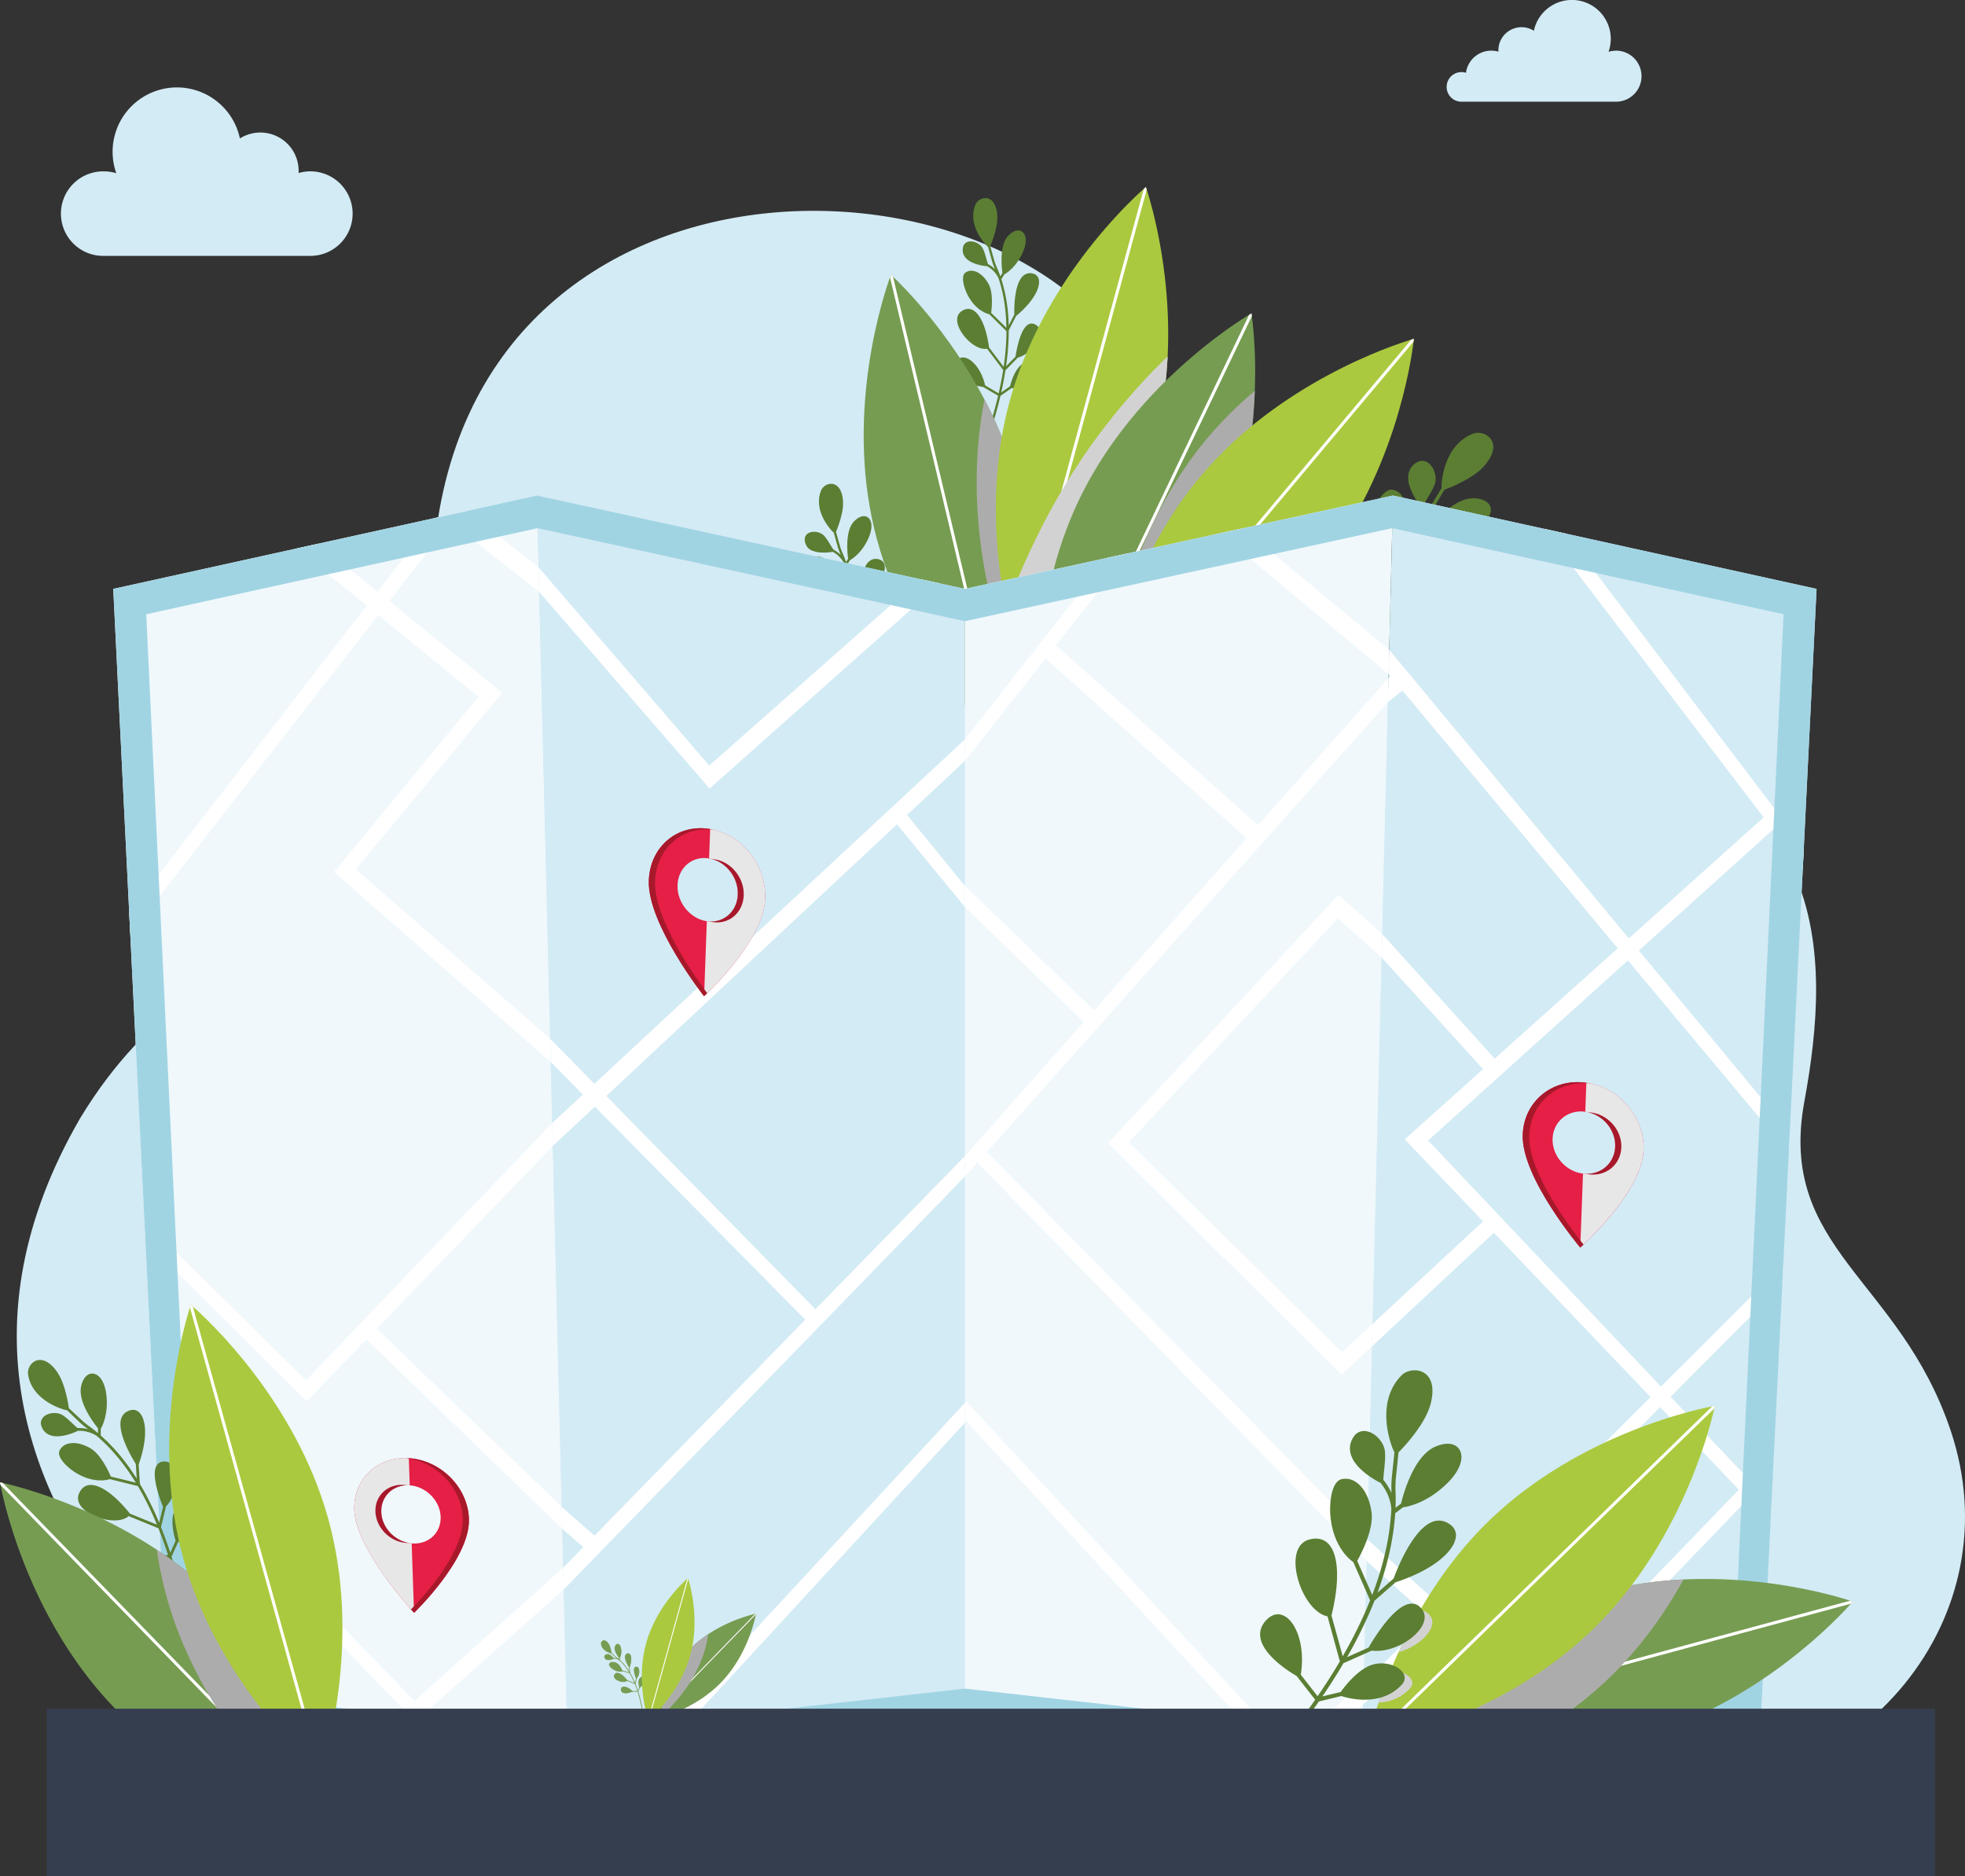
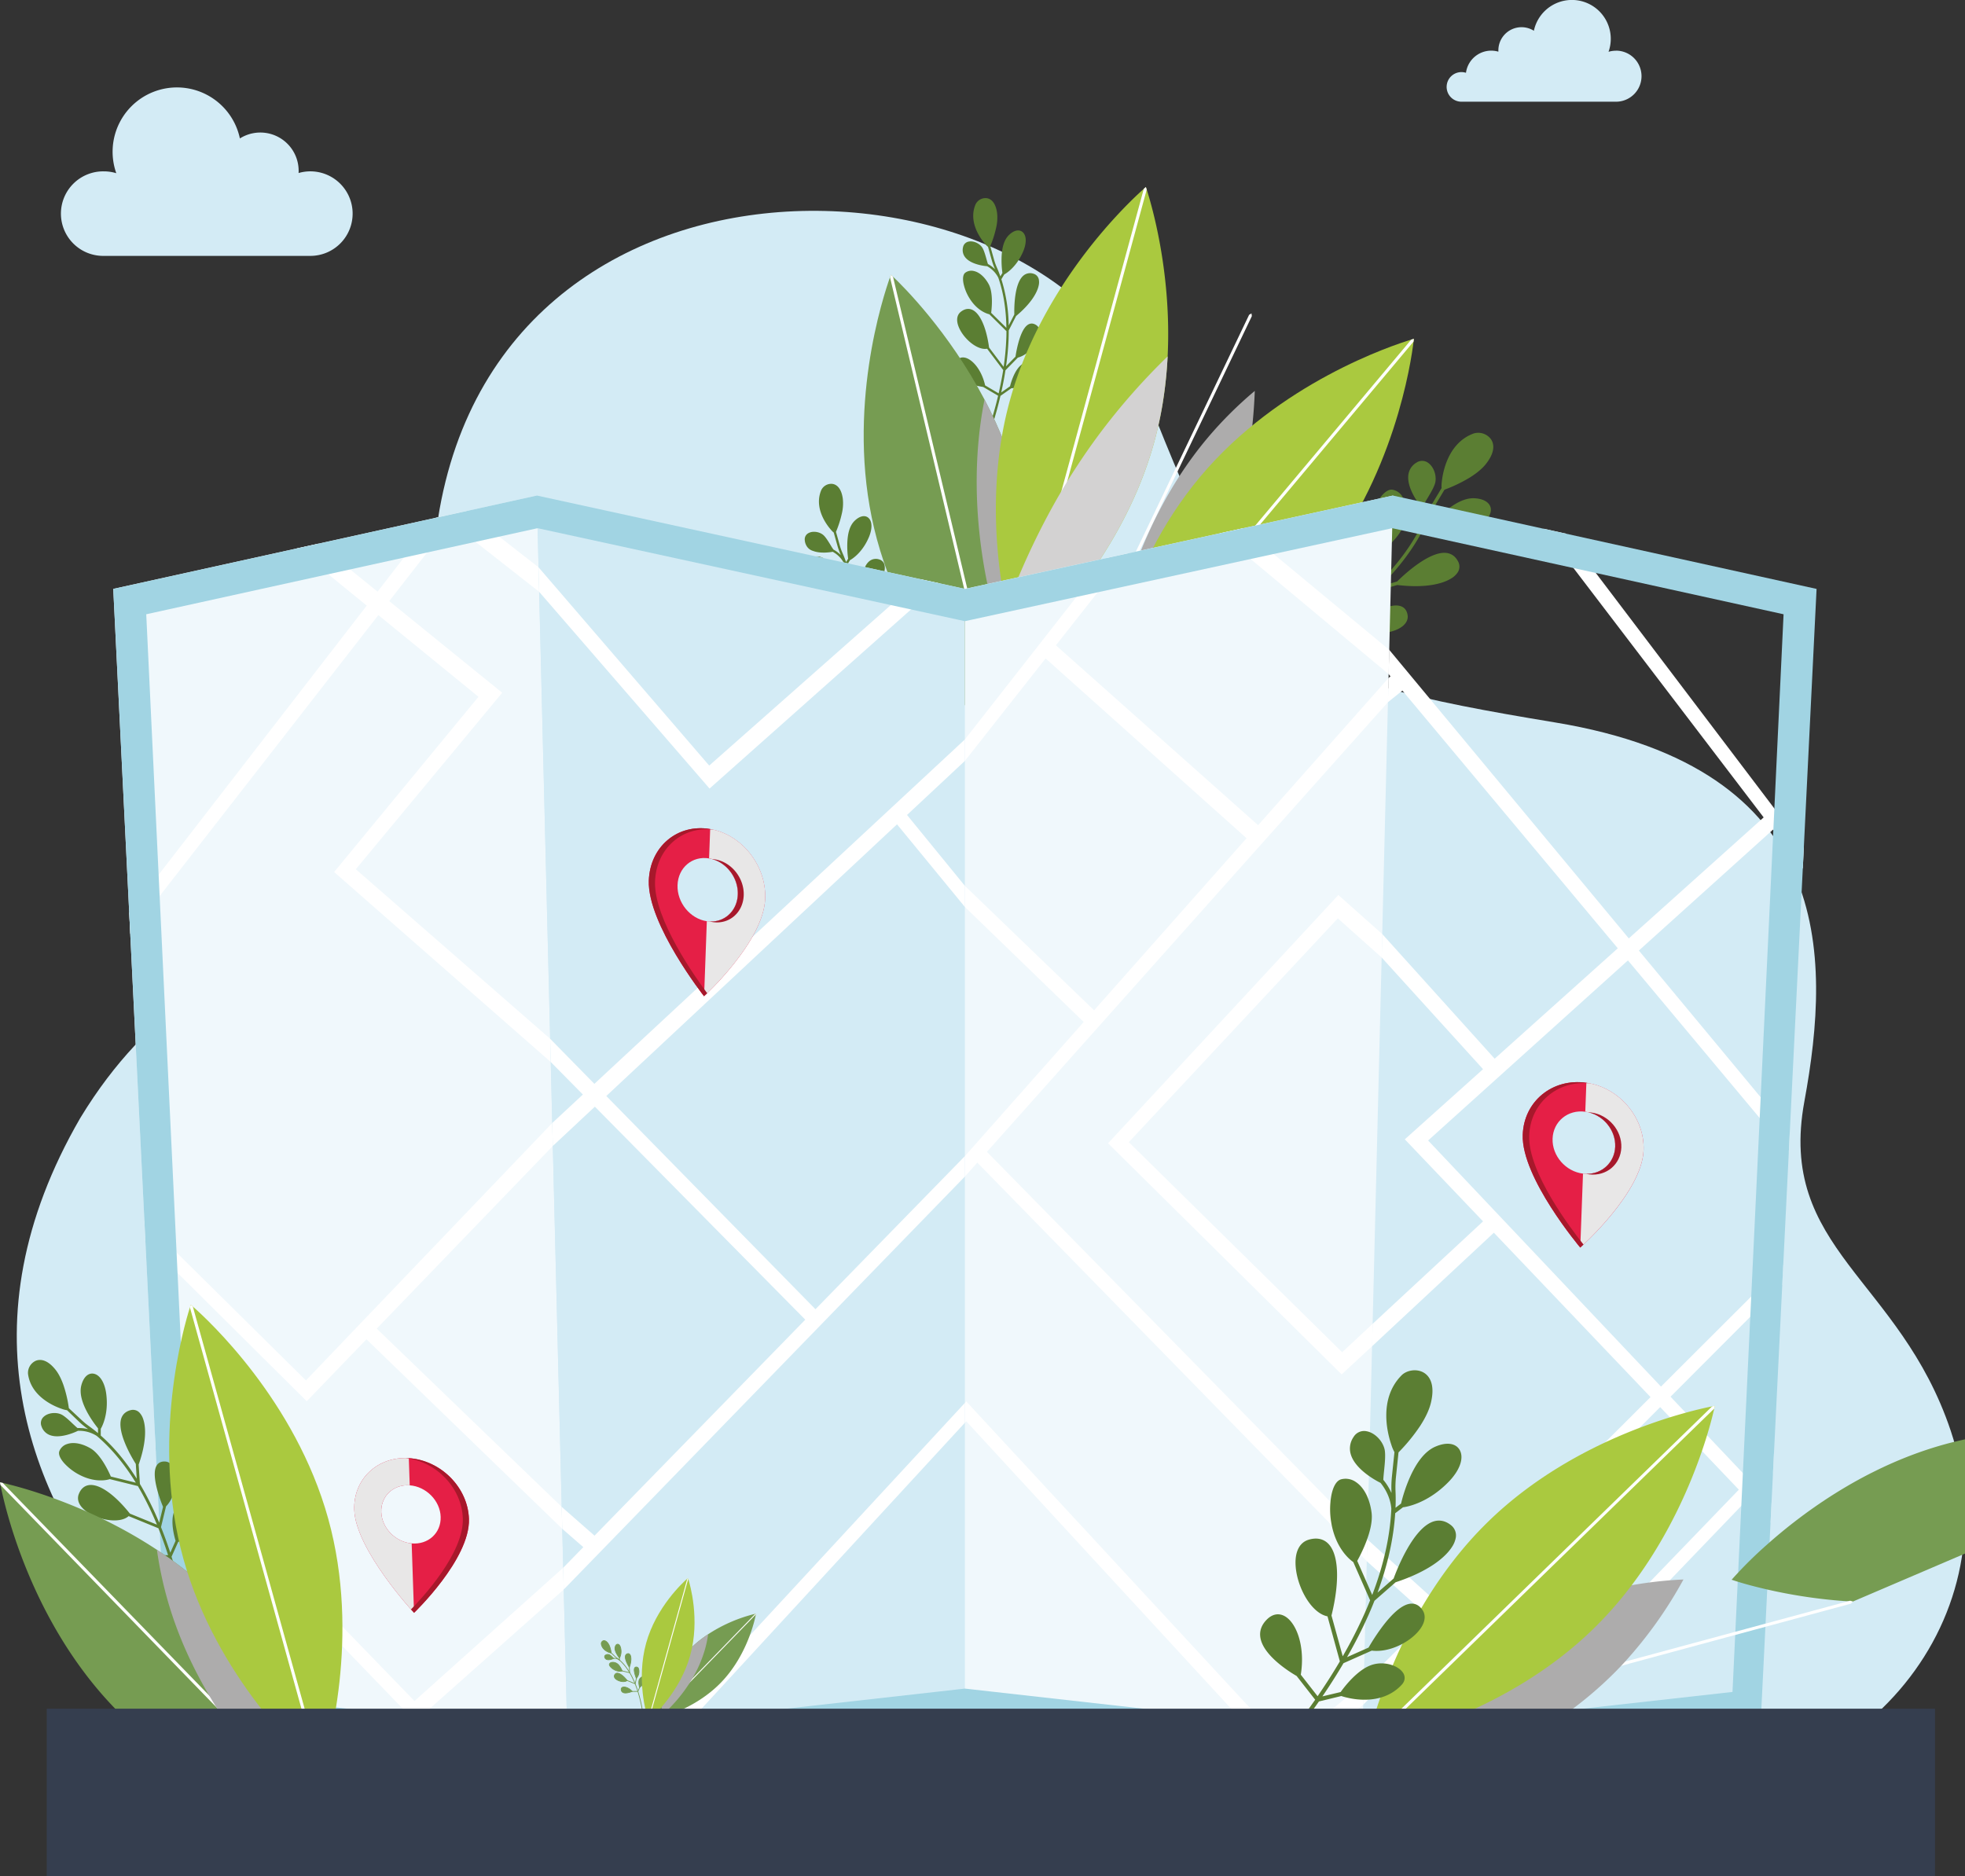
<svg xmlns="http://www.w3.org/2000/svg" viewBox="0 0 1808.28 1726.71">
  <rect x="0" y="0" width="1808.28" height="1726.71" fill="#333333" stroke="none" />
  <defs>
    <style>.cls-2{fill:#d3ebf5}.cls-3{fill:#5b7e33}.cls-4{fill:#769c52}.cls-5{fill:#fff}.cls-6{fill:#adacac}.cls-11,.cls-12,.cls-6,.cls-8{mix-blend-mode:multiply}.cls-7{fill:#aac93f}.cls-8{fill:#d3d2d2}.cls-9{fill:#f0f8fc}.cls-10{fill:#e51f46}.cls-11{fill:#e8e7e7}.cls-12,.cls-13{fill:#a7182b}</style>
  </defs>
  <g style="isolation:isolate">
    <g id="Layer_2" data-name="Layer 2">
      <g id="_ëîé_1" data-name="‘ëîé_1">
        <path class="cls-2" d="M973.66 1655.91H323.83s-469.45-247.76-249.94-627c129.32-213 295.58-104.32 324.92-514s562.9-389 656.36-151 119.53 258.63 376 301 254.28 213 229.29 348.82 87.73 162.71 134.74 303.19c56.34 168.32-75 339-282.53 339z" />
        <path class="cls-3" d="M1356.47 458.56c-8.45-.3-18.17 4.46-28.91 14.16a118.91 118.91 0 00-12.92 13.77l-5.14 1.12q2.89-5.6 5.3-11.25a77.14 77.14 0 014.88-9.66l9.61-16 .58-.23a136.3 136.3 0 0022.42-10.81c7.79-4.8 12.38-9.2 15.08-12.6 9.63-12.17 7-19.67 4.52-23.05a14.53 14.53 0 00-15.78-5.06c-23.71 8.65-28.39 35.95-29.26 44.12a30 30 0 00-.25 6.14l-9.55 15.89a78 78 0 00-5.08 10.05c-.15.34-.3.69-.46 1a43.46 43.46 0 00-1.35-11.58c.5-1.12 1.95-3.53 3.15-5.52 3-5 6.75-11.24 7.53-15.2 1.3-6.56-1.61-14.43-6.63-17.91a9.23 9.23 0 00-10.62-.24 15.29 15.29 0 00-7.48 10.77c-2.14 12.84 10.64 28.6 11.18 29.27 2.45 10.18.41 17.75-.92 21.17-9.55 18.22-23.16 35.9-40.64 52.8l.65-28.09c3.56-2.54 21.17-15.65 25.23-28.34 3.26-10.17 2.94-19.62-.87-25.93a13.4 13.4 0 00-9.25-6.64c-3.48-.62-7.68 2.17-11.82 7.86a59.81 59.81 0 00-8.73 18.36c-5.41 19.32.87 31.65 2.38 34.22l-.73 31.55q-3.64 3.4-7.49 6.78a347.3 347.3 0 01-29.1 22.78l5.35-31.44.22-.27c16.87-21 24.5-39.78 20.42-50.28-1.83-4.7-5.94-7.66-11.9-8.58-7.61-1.16-14.15 4.39-17.93 15.23-5.24 15-3.58 36 6.2 43.17l-5.89 34.62q-12.5 8.56-26.38 16.71l-4.6-20.08c12.47-18.39 13.62-37.52 7.5-45.46-3-3.94-7.62-5.06-12.92-3.17s-8.81 5.3-10.26 10.06c-4.13 13.49 9.4 33.81 12.42 38.11l5.08 22.17q-8 4.65-16.51 9.15a595.22 595.22 0 01-99.23 41.53l.86 2.95a598.82 598.82 0 0099.76-41.74q8.8-4.66 17.13-9.5l17 3.48a57.67 57.67 0 0013.56 9.4c11 5.48 21.9 6.19 31.59 2.06a10.12 10.12 0 001.23-.63 6.79 6.79 0 003.24-7.16c-1-6.39-9-14.23-19.12-15.27-11.58-1.21-26.27 6.71-29.66 8.64l-13.89-2.85q3.62-2.13 7.12-4.29 9.3-5.73 17.92-11.65l23.32.43c12.12 7.61 31 6.3 41 .17l.11-.07c4.93-3.08 7.27-7.18 6.6-11.56-.61-4-2.51-6.68-5.64-8-5.41-2.28-14.36-.19-26.61 6.21a162.14 162.14 0 00-16.5 10l-.15.11-17.79-.33a348.48 348.48 0 0028.5-22.29q4.26-3.72 8.26-7.51l20.35-5.91h.26c24.74 2.93 40.82-.74 49.34-6a18.88 18.88 0 005.68-5.06 9.79 9.79 0 00.88-10.4c-2.31-4.58-5.79-7.26-10.34-8-16.3-2.51-41.51 21.84-45.86 26.19l-15.56 4.53c15.77-15.61 28.32-31.88 37.5-48.63l7.2-1.57c.89.3 16.74 5.61 38.88-2.59a46.32 46.32 0 008.14-3.9c7-4.34 10.81-9.9 10-15.23-.99-5.4-6.71-8.89-15.41-9.2zM956.34 333.81c-3.71-2.58-11.6-2.22-17 2.4-6.18 5.33-9.21 16.62-9.85 19.28l-8.12 5.71q.65-2.86 1.23-5.69 1.54-7.49 2.66-14.72l11.44-11.69c9.7-2.53 18.11-12.79 19.77-20.8v-.1c.8-4-.17-7.15-2.72-8.91-2.33-1.61-4.61-1.94-6.79-1-3.77 1.65-7 7.22-9.63 16.54a112.91 112.91 0 00-2.8 13.24v.13l-8.73 8.92a241 241 0 002.34-25.25c.1-2.64.14-5.23.14-7.8l6.77-13.24.14-.11c13.38-11.2 19.25-21.17 20.66-28a13.15 13.15 0 00.15-5.33 6.86 6.86 0 00-4.88-5.45 9.54 9.54 0 00-9 1.45c-9.12 7.11-8.82 31.66-8.69 36l-5.18 10.13A149.57 149.57 0 00921.5 257l2.66-4.42c.58-.31 10.91-5.84 17.37-21.07a31.6 31.6 0 001.92-6c1.17-5.67.15-10.26-3-12.39s-7.77-1-12.11 3.33-6.46 11.41-6.67 21.54a82.56 82.56 0 00.8 13.2l-1.9 3.17c-1-2.78-2-5.49-3.18-8.11a53.65 53.65 0 01-2.58-7.14l-3.53-12.58.17-.4a95.65 95.65 0 005.26-16.63 39.88 39.88 0 00.82-13.74c-1.57-10.76-6.67-13-9.57-13.38a10.19 10.19 0 00-10.17 5.61c-7 16.25 4.68 31.75 8.43 36.12a20.56 20.56 0 003 3.08l3.51 12.5a55.43 55.43 0 002.68 7.42l.3.72a30.53 30.53 0 00-6.54-4.86c-.33-.79-.86-2.69-1.3-4.26-1.11-3.94-2.49-8.84-4.13-11.14-2.72-3.82-8.13-6.11-12.32-5.23a6.46 6.46 0 00-5.22 5.3 10.69 10.69 0 001.89 9c5.51 7.26 19.69 8.33 20.29 8.37a25.13 25.13 0 0110.3 10.53c4.72 13.66 7.21 29.12 7.43 46.2l-14-13.83c.41-3 2.19-18.31-2.32-26.48-3.62-6.54-8.59-10.92-13.64-12a9.43 9.43 0 00-7.83 1.53c-2 1.48-2.58 5-1.68 9.8a42 42 0 005.21 13.24c7.25 12.05 16.55 14.77 18.59 15.24l15.72 15.52c0 2.34 0 4.69-.14 7.09a241.34 241.34 0 01-2.42 25.76l-13.45-17.83v-.25c-2.59-18.68-8.5-31.6-15.81-34.57-3.27-1.32-6.76-.65-10.09 1.95-4.26 3.31-4.57 9.31-.86 16.46 5.14 9.88 16.64 19.12 25 17.58l14.81 19.64Q921.51 351 919 362l-12.45-7.31C903.17 339.52 894 329.73 887 329c-3.47-.35-6.25 1.45-7.83 5.07s-1.53 7 .2 10.06c4.89 8.59 21.76 11.46 25.4 12l13.74 8.07q-1.51 6.35-3.29 12.8a417.09 417.09 0 01-26.52 70.54l1.91 1a417.36 417.36 0 0026.67-70.91c1.24-4.49 2.35-8.91 3.38-13.29l10-7a40.3 40.3 0 0011.3-2.39c8.07-3 13.69-8.19 16.24-15.12a8.14 8.14 0 00.27-.93 4.75 4.75 0 00-2.13-5.09zM814.38 596.76c-3.71-2.57-11.6-2.22-17 2.41-6.18 5.32-9.21 16.62-9.85 19.27l-8.12 5.71c.42-1.9.84-3.8 1.23-5.69q1.55-7.49 2.66-14.72l11.44-11.69c9.7-2.53 18.11-12.78 19.77-20.8v-.09c.8-4-.17-7.16-2.72-8.92-2.33-1.61-4.62-1.93-6.8-1-3.76 1.66-7 7.22-9.62 16.54a112.91 112.91 0 00-2.8 13.24v.13l-8.73 8.92a240.81 240.81 0 002.34-25.24c.1-2.64.14-5.24.14-7.81l6.77-13.23.14-.12c13.38-11.2 19.25-21.16 20.66-28a13.28 13.28 0 00.15-5.32 6.84 6.84 0 00-4.88-5.45 9.48 9.48 0 00-9 1.45c-9.12 7.1-8.82 31.65-8.69 36l-5.18 10.12a149.5 149.5 0 00-6.76-42.5l2.66-4.43c.58-.3 10.91-5.84 17.37-21.06a32.8 32.8 0 001.92-6c1.17-5.68.15-10.27-3-12.4s-7.77-.95-12.11 3.33-6.46 11.41-6.67 21.54a82.72 82.72 0 00.8 13.21l-1.9 3.16c-1-2.77-2-5.48-3.18-8.11a52.65 52.65 0 01-2.58-7.14l-3.53-12.57c0-.11.1-.25.17-.41a96.26 96.26 0 005.26-16.63 39.87 39.87 0 00.82-13.74c-1.57-10.75-6.67-13-9.58-13.38a10.18 10.18 0 00-10.16 5.61c-7 16.25 4.68 31.76 8.43 36.12a20.56 20.56 0 003 3.08l3.51 12.51a55.93 55.93 0 002.68 7.42c.1.23.2.48.3.72a30.52 30.52 0 00-6.72-5 39.06 39.06 0 01-2.57-3.94c-2.13-3.5-4.78-7.84-7-9.62-3.64-2.94-9.47-3.69-13.26-1.7a6.46 6.46 0 00-3.61 6.51 11.79 11.79 0 001.2 4.5 10.1 10.1 0 006.51 5.51c6.83 2.62 16 1.14 18 .77a25.13 25.13 0 0110.46 10.63c4.72 13.65 7.21 29.12 7.43 46.19l-14-13.82c.41-3 2.19-18.32-2.32-26.49-3.62-6.54-8.59-10.92-13.64-12a9.38 9.38 0 00-7.83 1.52c-2 1.48-2.58 5-1.68 9.8a41.9 41.9 0 005.17 13.28c7.25 12.05 16.55 14.77 18.59 15.23l15.72 15.53c0 2.33-.05 4.69-.14 7.08a241.51 241.51 0 01-2.42 25.77l-13.45-17.84v-.25c-2.59-18.68-8.5-31.6-15.81-34.57-3.28-1.32-6.76-.65-10.09 1.95-4.26 3.32-4.57 9.32-.86 16.46 5.14 9.89 16.64 19.13 25 17.58l14.81 19.65Q779.56 614 777 625l-12.45-7.3c-3.38-15.2-12.58-25-19.57-25.68-3.47-.34-6.25 1.46-7.83 5.07s-1.53 7 .2 10.06c4.89 8.59 21.76 11.46 25.4 12l13.74 8.06Q775 633.5 773.26 640a417.42 417.42 0 01-26.52 70.55l1.91 1a418.11 418.11 0 0026.67-70.92c1.24-4.48 2.35-8.91 3.38-13.29l10-7a40.3 40.3 0 0011.3-2.44c8.07-3 13.68-8.19 16.24-15.11a8.94 8.94 0 00.27-.94 4.77 4.77 0 00-2.13-5.09zM754.6 492.88a12.7 12.7 0 00-5.5-1.33 11.9 11.9 0 015.5 1.33zm.42.23l-.2-.11z" />
        <path class="cls-4" d="M923.41 687.63s-.65-.58-1.85-1.72c-13-12.3-91-89.75-117.13-199.66S813 272.09 819 255.23c.53-1.49.84-2.29.87-2.36.05 0 .69.63 1.84 1.71C831 263.34 873 305 906 367.73c13.42 25.59 25.34 54.69 32.91 86.51 7.86 33 10.23 65.54 9.52 95.32-1.63 69.32-19.87 123.87-24.13 135.68-.57 1.57-.89 2.39-.89 2.39z" />
        <path class="cls-5" d="M819.91 252.87c0 .07-.34.87-.87 2.36l102.52 430.68c1.2 1.14 1.85 1.72 1.85 1.72s.31-.82.88-2.39L821.76 254.58c-1.15-1.08-1.79-1.66-1.85-1.72z" />
        <path class="cls-6" d="M948.41 549.56a375.8 375.8 0 01-27.14 27.13l-1.91 1.67s-.3-.82-.8-2.39C913.44 560.15 886 468.12 906 367.73c13.42 25.59 25.34 54.69 32.91 86.51 7.84 33.02 10.21 65.54 9.5 95.32z" />
        <path class="cls-7" d="M1074.51 328c-.6 11.86-1.73 24.06-3.53 36.44-.31 2.2-.66 4.42-1 6.63a344.6 344.6 0 01-7.56 34.84c-17.52 64.34-52.73 116.8-81.39 151.42a414.77 414.77 0 01-42.11 44.34c-1.25 1.1-1.92 1.67-1.92 1.67s-.29-.82-.79-2.4c-1.39-4.29-4.42-14.2-7.7-28.36-.9-3.87-1.81-8.07-2.72-12.55-8.92-44.14-16.89-116.45 3.27-190.46 29.69-109 110.12-183.88 123.52-195.77 1.18-1.05 1.84-1.61 1.9-1.66 0 .08.3.89.79 2.4 4.16 12.86 23.08 76.2 19.24 153.46z" />
        <path class="cls-5" d="M1055.26 174.51l-81 297.43-35.36 129.7c-1.25 1.11-1.92 1.68-1.92 1.68s-.29-.82-.79-2.4L969 480.53l83.58-306.75c1.17-1.05 1.83-1.61 1.89-1.66.02.08.3.88.79 2.39z" />
        <path class="cls-8" d="M1074.51 328c-.6 11.86-1.73 24.06-3.53 36.44-.31 2.2-.66 4.42-1 6.63a344.6 344.6 0 01-7.56 34.84c-17.52 64.34-52.73 116.8-81.39 151.42a414.77 414.77 0 01-42.11 44.34c-1.25 1.1-1.92 1.67-1.92 1.67s-.29-.82-.79-2.4c-1.39-4.29-4.42-14.2-7.7-28.36-.9-3.87-1.81-8.07-2.72-12.55a694.38 694.38 0 0134.14-77.48q3.89-7.53 8-15a591.77 591.77 0 0143.66-68 599 599 0 0162.92-71.55z" />
-         <path class="cls-4" d="M1155 347.23q-.06 6-.3 12.53c-.4 10.93-1.22 22.76-2.62 35.24a426.73 426.73 0 01-12.69 66.29 359.11 359.11 0 01-21.79 58.54q-1.6 3.36-3.28 6.64c-21.2 41.94-49.65 76.35-76.41 102.7-2.9 2.86-5.79 5.63-8.64 8.3a483.74 483.74 0 01-20.65 18.23 462.717 462.717 0 01-29.41 22.58c-8.64 6.08-15.05 10.11-18.2 12-1.41.87-2.16 1.3-2.16 1.3s-.14-.87-.36-2.52c-1.21-9-4.85-41.26-1.88-84.13 2.91-42.05 12.16-94.3 36.29-144.76a344.1 344.1 0 0116.46-30.35l.06-.11c50.66-83.27 126.35-131.7 140.07-140 1.35-.82 2.1-1.25 2.17-1.29 0 .08.15.93.35 2.5a409.38 409.38 0 012.99 56.31z" />
        <path class="cls-5" d="M1151.66 288.42c0 .08.15.93.35 2.5L1030.8 544.39 961 690.31c-1.41.86-2.16 1.29-2.16 1.29s-.14-.86-.36-2.52l71.61-149.74 119.41-249.63c1.35-.82 2.1-1.25 2.16-1.29z" />
        <path class="cls-6" d="M1154.71 359.76c-.4 10.93-1.22 22.76-2.62 35.24a426.73 426.73 0 01-12.69 66.29 359.11 359.11 0 01-21.79 58.54q-1.6 3.36-3.28 6.64a437.32 437.32 0 01-34.69 38.36 468.43 468.43 0 01-8.65 8.31 483.207 483.207 0 01-20.64 18.22 462.286 462.286 0 01-29.42 22.59 407.81 407.81 0 018.52-43.85q1.72-6.95 3.87-14.57c10.92-38.79 30.57-89.74 65.24-136.42q3.93-5.31 8.14-10.53c1.4-1.74 2.81-3.47 4.26-5.19a356 356 0 0143.75-43.63z" />
        <path class="cls-7" d="M1301.09 311.86c0 .08-.09.94-.28 2.51-2.12 17.79-17.76 126.56-90.34 213.12s-177 120.91-194.13 126.1c-1.58.48-2.41.71-2.41.71s.08-.87.28-2.52c2.12-17.83 17.77-126.57 90.34-213.11s177-120.91 194.12-126.1c1.51-.46 2.34-.69 2.42-.71z" />
        <path class="cls-5" d="M1301.09 311.86c0 .08-.09.94-.28 2.51l-284.47 339.22c-1.58.48-2.41.71-2.41.71s.08-.87.28-2.52l284.46-339.21c1.51-.46 2.34-.69 2.42-.71z" />
        <path class="cls-2" d="M95.61 157.71a38.73 38.73 0 0111.4 1.7 59.21 59.21 0 11113.75-32 35.26 35.26 0 0154.07 29.83c0 .68 0 1.37-.06 2a38.9 38.9 0 1110.82 76.26h-190a38.9 38.9 0 110-77.79zM1487.14 46.67a23.4 23.4 0 00-6.89 1 35.77 35.77 0 10-68.71-19.36 21.31 21.31 0 00-32.67 18v1.24A23.48 23.48 0 001349.05 67a13.63 13.63 0 10-4.16 26.61h142.21a23.5 23.5 0 100-47z" />
        <path class="cls-9" d="M493.97 456.05l28.7 1164.68-367.31-41.01-51.14-1037.76 389.75-85.91z" />
        <path class="cls-5" d="M440.31 641.27L307.47 802.55l199.34 174.83h.01l-.53-21.35-178.85-156.04 134.71-162.44-103.96-84.32 56.46-72.54 81.5 63.97v.01l-.55-22.57h-.01l-66.37-51.78-7.84 1.73-13.85 3.05-7.74 1.71-52.35 67.7L293 500.35l-20.01 4.41 64.5 52.62-218.58 282.65.95 19.36 228.31-293.3 92.14 75.18zm77.97 801.59l-136.85 122.66-238.93-246.75.9 18.19 238.67 247.46 136.7-121.53.01-.01-.49-20.03-.01.01zM337.23 1232.6l180.17 174.41-.49-20.18-170.22-164.05 162.03-168.09-.52-21.14-226.68 236.91-148.64-147 .92 18.67 148.49 147.47 54.94-57z" />
        <path class="cls-10" d="M376.21 1342c-29-1.84-51.25 19.55-50.2 47.67 1.37 36.84 55 94.67 55 94.67s51.64-49.4 50.52-86.34c-.86-29-25.85-54.12-55.32-56zm2.65 78.46c-15-1.3-27.5-14.19-28-28.83s11.14-25.71 26.19-24.63 28 14.06 28.47 29-11.52 25.77-26.66 24.46z" />
        <path class="cls-11" d="M350.84 1391.63c.52 14.64 13 27.53 28 28.83l2.17 63.88s-53.65-57.83-55-94.67c-1.05-28.12 21.22-49.51 50.2-47.67l.84 25c-15.05-1.08-26.73 10-26.21 24.63z" />
-         <path class="cls-12" d="M374.32 1366.93q-1.35-.23-2.73-.33c-15-1.06-26.65 10-26.12 24.61s13 27.48 27.95 28.78c.91.08 1.82.11 2.71.1-13.76-2.52-24.8-14.71-25.29-28.46s9.77-24.34 23.48-24.7z" />
        <path class="cls-13" d="M376.21 1342c-.92-.06-1.84-.09-2.74-.1 28.18 3.2 51.59 27.63 52.45 55.66 1 31.83-37.37 73.09-47.73 83.63 1.8 2 2.84 3.15 2.84 3.15s51.64-49.4 50.52-86.34c-.88-29-25.87-54.12-55.34-56z" />
        <path class="cls-2" d="M887.95 541.96v1037.76l-365.29 41.01-28.7-1164.68 393.99 85.91z" />
        <path class="cls-5" d="M496.16 544.67l156.8 181.06 212.27-188.72-18.45-4.03L652.64 704.6 495.6 522.11l-.01-.01.56 22.56.01.01zm391.79 519.32l-137.52 140.94-192.49-196.24 267.54-250.04 62.47 76.08V815.3l-53.26-65.26 53.26-49.78v-19.75L546.97 997.5l-40.68-41.47v-.01l.52 21.36 29.59 29.96-28.2 26.21.52 21.14 38.71-36.18 193.62 196.03-193.94 198.78-30.21-26.49.5 20.18 19.39 16.87-18.5 18.97-.01.01.49 20.03.01-.01 369.17-380.08v-18.81zm-297.82 549.16l20.14-2.26 277.68-301.51v-18.26l-297.82 322.03z" />
        <path class="cls-10" d="M597.07 810.49c-1.31 40 50.83 106.38 50.83 106.38s54.64-49.92 56.22-89.68c1.21-30.36-21.25-59.11-50.63-64.19-29.91-5.18-55.39 16.1-56.42 47.49zm26.43 4.12c.55-16.12 13.6-27.13 29-24.59s27 17.4 26.45 33.24-13.33 26.8-28.55 24.56-27.46-17.13-26.9-33.21z" />
        <path class="cls-11" d="M679 823.26c-.6 15.81-13.33 26.8-28.55 24.56l-2.51 69s54.64-49.92 56.22-89.68c1.21-30.36-21.25-59.11-50.63-64.19l-1 27c15.25 2.58 27.03 17.47 26.47 33.31z" />
        <path class="cls-12" d="M655.28 790.62a26.67 26.67 0 012.77.31c15.22 2.51 27 17.37 26.35 33.18s-13.29 26.76-28.46 24.53a28.06 28.06 0 01-2.76-.55c14 .61 25.21-10 25.78-24.83s-9.78-28.9-23.68-32.64z" />
        <path class="cls-13" d="M653.49 763c.93.16 1.86.34 2.78.55-28.6-3.41-52.48 17.48-53.48 47.83-1.15 34.45 37.56 88.75 48 102.74-1.84 1.78-2.9 2.75-2.9 2.75s-52.14-66.39-50.83-106.38c1.04-31.39 26.52-52.67 56.43-47.49z" />
        <path class="cls-9" d="M1281.93 456.05l-28.7 1164.68-365.28-41.01V541.96l393.98-85.91z" />
        <path class="cls-5" d="M1019.69 1052.19l214.95 212.72 28-25.93.51-20.64-28.04 26.16-196.32-193.33 192.34-205.99 40.33 36.06.53-21.61-40.38-35.92-211.92 228.48zm258.74-454.13l-134.92-111.83-21.01 4.58 155.38 129.6.55-22.35z" />
        <path class="cls-5" d="M887.95 700.26l74.25-94.28 184.94 165.46-140.3 158.36v.01L887.95 815.3v19.43L997.3 940.57h-.01l-109.34 123.42v18.81l11.43-12.82 358.39 366.8.49-20.1-350.04-356.61 369.03-413.83.55-22.27-120.02 135.47L971.71 593.9v-.01l66.73-84.75-19.73 4.31-130.76 167.06v19.75zm295.65 907.65L889.22 1289.8l-1.27 1.32v18.26l1.27-1.31 279.37 303.16 9.66 1.08 10.52 1.18 9.77 1.1 55.97-45.7.49-19.75-71.4 58.77z" />
-         <path class="cls-2" d="M1671.68 541.96l-51.14 1037.76-367.31 41.01 28.7-1164.68 389.75 85.91z" />
        <path class="cls-5" d="M1420.35 486.56L1623 752.28l-124.11 111.36-220.46-265.58-.55 22.35 1.75 2.09-1.83 1.5-.55 22.27 13.28-10.71 198.23 237.19-113.29 101.61L1272 859.63l-.53 21.61 93.3 102.76-72 64.56 72 75.5-101.63 94.32-.51 20.64 112.09-104.52 144.18 151.28-192.78 192.4-67.87-61.47-.49 20.1 57.79 51.92-60.55 60.41-.49 19.75 71-71.2 81.69 73.31-35.12 36.42 19.66-2.19 24.81-25.83 22.82 20.51 18.89-2.11-31.75-28.77 181.93-189.39 20.88 21.9.89-18-12.64-13.36 14-14.6.89-18.14-23.16 24-72-76 102.76-103 .92-18.57-112.48 112.25-214.29-226.49 183.89-165.74 148 177.09.93-18.87-138.88-167.3 123.45-111.29 27.4 35.91 1-19.51-218.88-288.78zm179.8 884.44l-182.94 189.69-81.14-73.51 191.7-192.18z" />
        <path class="cls-10" d="M1401.29 1044.44c-1.32 39.43 52.94 103.74 52.94 103.74s56.67-50.28 58.26-89.46c1.21-29.92-22.13-57.78-52.64-62.2-31.08-4.52-57.53 16.97-58.56 47.92zm27.46 3.53c.56-15.89 14.1-27 30.11-24.81s28.11 16.59 27.51 32.2-13.81 26.67-29.62 24.77-28.55-16.31-28-32.13z" />
        <path class="cls-11" d="M1486.37 1055.36c-.61 15.58-13.81 26.67-29.62 24.77l-2.52 68s56.67-50.28 58.26-89.46c1.21-29.92-22.13-57.78-52.64-62.2l-1 26.64c15.87 2.22 28.15 16.64 27.52 32.25z" />
        <path class="cls-12" d="M1461.74 1023.69c1 0 1.91.12 2.88.25 15.8 2.17 28 16.56 27.4 32.15s-13.77 26.62-29.53 24.73c-1-.11-1.92-.28-2.86-.48 14.5.31 26.17-10.35 26.74-25s-10.19-28.24-24.63-31.65z" />
        <path class="cls-13" d="M1459.85 996.52c1 .14 1.93.31 2.88.49-29.71-2.79-54.49 18.27-55.5 48.19-1.15 34 39.14 86.66 50 100.22-1.89 1.78-3 2.76-3 2.76s-54.26-64.31-52.94-103.74c1.03-30.95 27.48-52.44 58.56-47.92z" />
        <path d="M1281.19 486.1l360.13 79.23-47 991.82-340.41 38.07-362.63-40.78-3.28-.37-3.28.37-362 40.71-.62-.1-.61.1-339.78-38-47.13-991.82 359.69-79.13.45.1.43-.1 386.55 84.13 6.25 1.36 6.25-1.36 387-84.23m.74-30.05L888 542l-394-85.95L104.22 542l51.14 1037.76 367.3 41 365.28-41 365.29 41 367.3-41L1671.69 542l-389.76-85.91z" fill="#a1d4e3" />
-         <path class="cls-4" d="M1705 1474c0 .06-.61.72-1.67 1.9-11.91 13.38-86.94 93.67-196 123.17-43.09 11.66-85.6 13.79-122.3 11.77a469.75 469.75 0 01-95.17-15.21c-6.53-1.77-11.26-3.25-13.89-4.11-1.57-.51-2.39-.8-2.39-.8s.56-.66 1.67-1.9a382.36 382.36 0 0130-29.67c33.56-30 91.92-73.47 166-93.5a366.14 366.14 0 0177.94-12c77.24-3.7 140.54 15.32 153.42 19.51 1.5.49 2.31.78 2.39.8z" />
+         <path class="cls-4" d="M1705 1474a469.75 469.75 0 01-95.17-15.21c-6.53-1.77-11.26-3.25-13.89-4.11-1.57-.51-2.39-.8-2.39-.8s.56-.66 1.67-1.9a382.36 382.36 0 0130-29.67c33.56-30 91.92-73.47 166-93.5a366.14 366.14 0 0177.94-12c77.24-3.7 140.54 15.32 153.42 19.51 1.5.49 2.31.78 2.39.8z" />
        <path class="cls-5" d="M1705 1474c-.06.06-.61.72-1.67 1.9L1276 1591.5c-1.57-.51-2.39-.8-2.39-.8s.57-.66 1.68-1.91l427.33-115.62c1.5.49 2.31.78 2.39.8z" />
        <path class="cls-6" d="M1549.19 1453.66a392.53 392.53 0 01-53.68 75.55c-1.18 1.3-2.38 2.58-3.6 3.87q-4.85 5.13-10 10.12c-30.62 29.8-65 51.71-96.9 67.62a469.75 469.75 0 01-95.17-15.21q1.59-4.27 3.38-8.78c.43-1.07.86-2.16 1.31-3.26 3.14-7.75 6.7-16 10.72-24.44 33.56-30 91.92-73.47 166-93.5a366.14 366.14 0 0177.94-11.97z" />
        <path class="cls-7" d="M1578.07 1293.87c0 .08-.19.92-.54 2.47-3.91 17.48-30.45 124.12-111.4 202.9s-188.31 102.42-205.87 105.86c-1.62.31-2.48.45-2.48.45s.18-.85.54-2.48a373.68 373.68 0 0110.29-36c3-8.83 6.6-18.82 11-29.62q3.36-8.13 7.3-16.82c5.54-12.12 12-24.93 19.54-38 16-27.71 36.67-56.57 63.24-82.42 81-78.79 188.28-102.42 205.87-105.86 1.54-.3 2.39-.44 2.47-.46z" />
        <path class="cls-5" d="M1578.07 1293.88c0 .08-.19.92-.54 2.46l-317.27 308.76c-1.62.32-2.48.47-2.48.47s.17-.86.54-2.49l317.26-308.75c1.55-.3 2.4-.44 2.48-.46z" />
-         <path class="cls-8" d="M1286.94 1520.6c5.54-12.12 12-24.93 19.54-38 3.71-.56 7.14.79 10 5 7.12 10.71-10.27 27.72-29.54 33zm10.74 33.11c-8.42 9.4-19.29 12.68-29.07 13.33 3-8.83 6.6-18.82 11-29.62 13.1-.26 24.95 8.58 18.07 16.29z" />
        <path class="cls-3" d="M1335.13 1403.57c-4.91-3.86-10.14-5-15.53-3.44-19.3 5.65-34.56 45.57-37.11 52.62l-14.85 13c9.36-25.39 14.81-49.84 16.29-73.08l7.14-5.46c1.13-.12 21.39-2.45 41.6-23a56 56 0 007-8.51c5.54-8.43 6.83-16.51 3.12-22-3.83-5.64-12-6.53-21.71-2.38-9.49 4-17.77 14.32-24.61 30.57a145.52 145.52 0 00-7.16 21.89l-5.09 3.89q.32-7.66 0-15.16a95.09 95.09 0 01.4-13.19l2.35-22.62.53-.55a166 166 0 0019.18-23.53c6.11-9.31 8.91-16.55 10.13-21.7 4.35-18.42-2.46-25.32-6.91-27.8-7-3.86-15.82-1.67-20.05 2.58-21.71 21.81-12.77 54.38-9.52 63.85a37.1 37.1 0 002.9 6.91l-2.33 22.48a96.61 96.61 0 00-.42 13.72v1.37a52.84 52.84 0 00-7.48-12.08c0-1.5.33-4.9.62-7.72.74-7.07 1.65-15.89.47-20.67-2-7.92-9.24-15.1-16.58-16.35a11.25 11.25 0 00-11.85 5.22 18.61 18.61 0 00-2.7 15.75c4.27 15.29 26.53 26.1 27.48 26.55 8 10 9.62 19.4 9.93 23.86-1.14 25.06-7 51.62-17.6 79.31l-13.8-31.36c2.63-4.67 15.29-28.23 13.22-44.33-1.65-12.91-6.89-23.18-14.36-28.18a16.35 16.35 0 00-13.65-2.56c-4.16 1.12-7.36 6.37-9 14.79a72.53 72.53 0 00-.15 24.79c4 24.14 17.31 34.5 20.31 36.56l15.5 35.22q-2.27 5.64-4.77 11.35a423.81 423.81 0 01-20.43 40.15l-10.34-37.5.1-.41c7.78-31.89 6.49-56.59-3.44-66.08-4.44-4.24-10.51-5.39-17.57-3.32-9 2.65-13.36 12.15-11.93 26.09 2 19.28 14.66 41.61 29.16 44.46L1233 1529q-9.36 15.91-20.49 32.09l-15.46-19.81c4.26-26.75-4.35-48.48-15.21-54.09-5.39-2.78-11-1.65-15.91 3.19s-7 10.39-6.13 16.4c2.41 17 27.85 32.48 33.41 35.67l17.07 21.87q-6.48 9.27-13.5 18.62c-43.21 57.38-87.69 96.76-88.13 97.15l2.47 2.81c.45-.39 45.18-40 88.61-97.65q7.31-9.71 14-19.34l20.6-5a70.42 70.42 0 0019.82 3.38c15 .37 27.39-4.49 36-14a12.3 12.3 0 001-1.34 8.28 8.28 0 00-.12-9.58c-4.37-6.55-17.35-11-29-7-13.41 4.66-25.55 21-28.29 24.87l-16.8 4q2.88-4.21 5.64-8.42 7.31-11.13 13.77-22.13l26-11.57c17.32 2.13 37.5-9.07 45.32-21l.09-.14c3.85-5.94 4.32-11.68 1.31-16.17-2.73-4.09-6.22-6.08-10.36-5.93-7.15.28-16 7.21-26.18 20.6a193.79 193.79 0 00-13 19.63l-.11.2-19.82 8.83a427.29 427.29 0 0020-39.34q2.77-6.31 5.25-12.56l19.41-17 .31-.11c28.82-9.54 44.7-21.9 51.39-32.1a23.08 23.08 0 003.65-8.52 11.93 11.93 0 00-4.48-11.94zm-1177.27 29.12l6-13.37a49.23 49.23 0 0010.21-9.43c6.51-8 9.09-16.88 7.47-25.6a7.79 7.79 0 00-.3-1.13 5.71 5.71 0 00-5.29-4c-5.43-.38-13.35 4.84-16.05 12.92-3.11 9.31.71 22.84 1.68 26l-4.88 10.9c-.73-2.23-1.48-4.45-2.24-6.64q-3-8.68-6.3-16.86l4.62-19.09c8.48-8.58 10.86-24.35 7.63-33.65v-.11c-1.63-4.61-4.58-7.29-8.3-7.54-3.39-.23-5.95.84-7.61 3.18-2.87 4-2.79 11.77.23 23a135.17 135.17 0 005.25 15.4l.06.15-3.52 14.56a293.81 293.81 0 00-13.12-27.5q-2.28-4.19-4.66-8.17l-1.14-17.82.07-.21c6.93-19.8 6.86-33.7 4.1-41.65a15.83 15.83 0 00-3.12-5.6 8.25 8.25 0 00-8.39-2.63c-4.19 1.06-7 3.43-8.44 7-5 13 10.37 38.13 13.15 42.5l.87 13.62c-9.94-15.82-21-29.12-33.12-39.73v-6.21c.42-.67 7.68-12.74 5-32.44a38.87 38.87 0 00-1.72-7.4c-2.28-6.59-6.16-10.7-10.71-11-4.7-.28-8.61 3.79-10.45 10.88-1.8 6.89.34 15.76 6.35 26.36a99.3 99.3 0 009 13.14v4.43q-4.07-3.4-8.28-6.41a64.36 64.36 0 01-7-5.78L63.37 1296c0-.14 0-.32-.07-.53a115.69 115.69 0 00-4.79-20.41c-2.52-7.28-5.3-11.86-7.61-14.7-8.24-10.14-14.89-9.33-18.12-7.93a12.25 12.25 0 00-7 12c2.78 21.08 24.37 29.92 30.92 32.13a24.59 24.59 0 005 1.32l11.3 10.84a66.42 66.42 0 007.34 6l.78.56a36.69 36.69 0 00-9.78-1c-.82-.62-2.54-2.25-4-3.6-3.57-3.39-8-7.6-11.12-9-5.15-2.27-12.15-1.32-15.94 2.17a7.8 7.8 0 00-2.14 8.69 12.89 12.89 0 007.49 8.12c10.17 4.11 25.46-3.52 26.11-3.84A30 30 0 0189 1321.5c13.23 11.19 25.28 25.61 36 43.07l-23-5.67c-1.44-3.39-9-20.27-18.68-25.93-7.77-4.54-15.6-6-21.48-4a11.31 11.31 0 00-7.16 6.39c-1.14 2.75.39 6.71 4.3 11.16a50.26 50.26 0 0013.5 10.48c14.9 8 26.18 5.08 28.58 4.3l25.81 6.38q2.13 3.61 4.2 7.39a297.08 297.08 0 0113.35 28.11l-24.88-10.15-.18-.23c-14.17-17.71-28.23-27.42-37.61-26-4.19.64-7.38 3.48-9.23 8.21-2.35 6 1 12.44 9.25 17.53 11.38 7.05 29 9.52 36.62 2.79l27.39 11.18q4.75 11.84 8.92 24.75l-17.35.11c-12.84-13.62-28.37-18.07-36-14.49-3.79 1.78-5.56 5.35-5 10s2.74 8.21 6.39 10.28c10.34 5.86 29.53-1.55 33.61-3.25l19.16-.12q2.35 7.45 4.5 15.24a500.66 500.66 0 0116 89.2l2.58-.17a502.37 502.37 0 00-16.07-89.67q-2.21-7.99-4.66-15.7z" />
        <path class="cls-4" d="M311.37 1684.82s-.85-.16-2.47-.53c-17.45-3.92-124.08-30.56-202.79-111.61S3.88 1384.3.46 1366.71c-.3-1.55-.44-2.4-.46-2.47l2.46.53c13.22 3 77.41 18.94 142 61.6a364.51 364.51 0 0160.83 50c44.48 45.79 71.34 100 86.9 141.63 12 32 17.26 56.66 18.75 64.32.29 1.68.43 2.5.43 2.5z" />
        <path class="cls-5" d="M0 1364.23c0 .08.16.93.46 2.48l308.45 317.58c1.61.37 2.46.54 2.46.54s-.15-.87-.46-2.5L2.47 1364.76c-1.54-.35-2.39-.51-2.46-.53z" />
        <path class="cls-6" d="M292.16 1618c-2.84 15.48-5.93 28-8.28 36.49-.31 1.11-.6 2.15-.88 3.11-.9 3.16-1.65 5.59-2.16 7.21s-.79 2.41-.79 2.41-.67-.55-1.91-1.64c-8.72-7.66-45.75-41.65-79-94.28q-3.34-5.3-6.62-10.85c-15.48-26.19-29.61-56.47-38.93-90a347.53 347.53 0 01-9.19-44.09 364.51 364.51 0 0160.83 50c44.51 45.81 71.37 100 86.93 141.64z" />
        <path class="cls-7" d="M175.56 1200.88c0 .08-.31.9-.78 2.4-5.43 17.08-36.22 122.57-6 231.4S279.89 1618 293.33 1629.82c1.24 1.1 1.91 1.65 1.91 1.65s.28-.83.79-2.41c5.44-17.11 36.2-122.58 6-231.39s-111-183.32-124.51-195.14c-1.19-1-1.85-1.6-1.91-1.65z" />
        <path class="cls-5" d="M175.55 1200.88c0 .08-.31.9-.78 2.4l118.56 426.54c1.24 1.1 1.91 1.65 1.91 1.65s.28-.83.79-2.41l-118.56-426.53c-1.19-1-1.85-1.6-1.91-1.65z" />
        <path class="cls-4" d="M571.69 1555.16c-.48-3.81 5.6-3.37 10.13 1.48 0 0-9.43 4.15-10.13-1.48zm-6.23-13.34c1.57-4 6.59-1.57 11.61 4.71-2.84 3.12-13.21-.59-11.61-4.71zm-4.64-10.32c.78-1.88 3.65-2.39 7-.46 2.68 1.57 4.78 6.73 4.78 6.73s-3.07 1.19-7.27-1.06c-2.66-1.4-5.03-3.96-4.51-5.21zm-4.29-6.16c-.74-2.14 2.27-3.28 4.25-2.41 1.24.55 3.53 3.13 4 3.34.02 0-6.78 3.41-8.25-.93zm-3.22-12.44c-.25-1.9 2.43-5.16 6-.81 2.49 3.06 3.14 9.06 3.2 9.22s-8.32-1.77-9.2-8.41zm18.05 4.79a13 13 0 01-1.25 8.22s-5.11-6-4-10.12 4.55-3.2 5.25 1.9zm6.27 4.24c2.7-.68 4.42 4.3 1.53 12.54 0 0-7.26-11.09-1.53-12.54zm8.18 12.31c3 .2 3 7.41-.22 10.35 0 0-4.52-10.67.22-10.35zm7.36 9.92c-.41-2.2-4-.71-5 2.08-.88 2.62.49 6.71.49 6.71s5.49-3.49 4.51-8.79z" />
        <path class="cls-4" d="M586.46 1554q1.13 3.26 2.1 6.8a130.62 130.62 0 014.18 23.32h-.67a130.34 130.34 0 00-4.16-23.2 91 91 0 00-7.53-19.25c-3.73-6.83-8.17-12.11-13.21-15.7a17.63 17.63 0 01-1.9-1.57l-3-2.89.46-.48 3 2.89a16.41 16.41 0 001.84 1.5c5.12 3.65 9.63 9 13.4 15.93a84 84 0 015.49 12.65z" />
        <path class="cls-4" d="M589.1 1552.76l-1.9 4.23-5.54.04-.01-.67 5.12-.03 1.72-3.85.61.28zm-2.95-8.65l-1.45 5.98-8.35-3.4.26-.63 7.62 3.11 1.26-5.22.66.16zm-6.7-9.71l.35 5.51-7.65-1.89.16-.65 6.76 1.67-.3-4.6.68-.04zm-9.05-9.13v3.32l-.57-.53a7.36 7.36 0 00-5.11-1.49v-.67a8.52 8.52 0 015 1.24v-1.87z" />
        <path class="cls-4" d="M582.38 1556.76l-.43.19c-.24.1-6 2.6-8.94.92a3.37 3.37 0 01-1.66-2.67 2.34 2.34 0 011.29-2.61c2-.94 6.07.24 9.42 3.82zm-10.19-.87a2.52 2.52 0 001.16 1.4c2.21 1.26 6.48-.23 7.88-.78-3-3-6.62-4.1-8.3-3.31a1.66 1.66 0 00-.91 1.92 3.62 3.62 0 00.17.77zm5.32-9.35l-.19.21c-1.85 2-6.68 1.42-9.77-.49-2.14-1.33-3-3-2.4-4.56a3.1 3.1 0 012.4-2.14c2.44-.37 6.1 2.15 9.78 6.76zm-11.76-3.16a5.16 5.16 0 002.16 2.3c2.69 1.67 7 2.33 8.7.82-3.41-4.2-6.83-6.6-9-6.27a2.4 2.4 0 00-1.87 1.71 2 2 0 00.01 1.44zM573 1538l-.32.13c-.13.05-3.27 1.22-7.55-1.08a13.19 13.19 0 01-3.51-2.74c-1-1.16-1.42-2.19-1.12-2.9a3 3 0 011.86-1.67 7.09 7.09 0 015.59 1c2.74 1.61 4.83 6.68 4.92 6.9zm-11.84-5.63c.39 1.13 2.06 2.89 4.29 4.09a9.53 9.53 0 006.65 1.14c-.52-1.17-2.33-5-4.49-6.23a6.45 6.45 0 00-5-1 2.3 2.3 0 00-1.45 1.28 1 1 0 00.01.68zm4.4-6.12l-.61.32c-.17.08-4.15 2.06-6.79 1a3.31 3.31 0 01-1.95-2.11 2 2 0 01.56-2.26 4.08 4.08 0 014.14-.57 13.73 13.73 0 012.89 2.34 9.92 9.92 0 001.13 1zm-8.71-1a2.67 2.67 0 001.56 1.71c1.85.75 4.61-.26 5.73-.75l-.8-.74a13.91 13.91 0 00-2.7-2.21 3.43 3.43 0 00-3.42.45 1.35 1.35 0 00-.37 1.54zm4.65-9.55a29.24 29.24 0 011.25 5.31 1.62 1.62 0 010 .21.33.33 0 01-.08.33c-.11.11-.24.24-1.68-.25-1.7-.57-7.32-2.87-8-8.35a3.2 3.2 0 011.83-3.14c.84-.36 2.57-.57 4.72 2.07a12.31 12.31 0 011.96 3.82zm.55 5.22c-.77-5-2.08-7.43-3-8.62-1.38-1.7-2.77-2.37-3.92-1.87a2.51 2.51 0 00-1.43 2.43c.66 5.42 6.66 7.66 8.35 8.06zm9.19-5.2a9.59 9.59 0 01.45 1.93 13.28 13.28 0 01-1.3 8.44l-.24.39-.3-.35a25.87 25.87 0 01-2.46-3.57c-1.56-2.76-2.12-5.07-1.65-6.86s1.5-2.9 2.72-2.83 2.19 1.13 2.78 2.85zm-.22 2c-.26-2-1.19-4.11-2.6-4.2-.88 0-1.63.82-2 2.33-.86 3.31 2.58 8.05 3.66 9.43a13.58 13.58 0 00.92-7.54zm9.53 6.03c.71 2.07.73 5.68-1.07 10.83l-.23.64-.37-.57c-.2-.31-4.93-7.59-3.52-11.21a3 3 0 012.19-1.83 2.12 2.12 0 012.18.68 4.09 4.09 0 01.82 1.46zm-1.48 9.94c1.85-5.66 1.44-9.55.17-11a1.47 1.47 0 00-1.52-.48 2.3 2.3 0 00-1.73 1.42c-.53 1.35-.1 3.59 1.22 6.5a34.83 34.83 0 001.86 3.56zm8.93 2.2a9.37 9.37 0 01-2.18 8.95l-.35.32-.19-.44a34.56 34.56 0 01-1.36-4c-.79-2.92-.81-4.93-.06-6a2.07 2.07 0 012-.83 2.56 2.56 0 012.15 2zm-2.29 8.1a9 9 0 001.66-7.88c-.23-.66-.69-1.46-1.57-1.52a1.47 1.47 0 00-1.39.55c-1.18 1.63.39 6.56 1.3 8.86zm7.71-.19a2.63 2.63 0 01.08.3 8.07 8.07 0 01-2 6.66 12 12 0 01-2.69 2.47l-.36.24-.14-.41c-.06-.17-1.39-4.23-.49-6.93.7-2.1 2.76-3.46 4.17-3.36a1.49 1.49 0 011.43 1.03zm-4.55 8.6c1.18-.88 4.75-4 4-8.18a.86.86 0 00-.84-.78c-1.14-.08-2.91 1.18-3.49 2.91-.7 1.99.01 4.95.33 6.05zm12.03 30.33l.75-.16c5.31-1.2 37.78-9.31 61.75-34s31.13-57.37 32.17-62.72c.1-.47.14-.73.15-.76l-.75.16a139.38 139.38 0 00-43.24 18.75 111.88 111.88 0 00-18.52 15.23c-13.55 14-21.72 30.45-26.46 43.13A127.82 127.82 0 00601 1582c-.06.47-.1.73-.1.73z" />
        <path class="cls-5" d="M695.72 1485.1s-.05.29-.15.76l-93.92 96.71-.75.16s0-.26.14-.76l93.96-96.71.75-.16z" />
        <path class="cls-6" d="M606.75 1562.38c.86 4.72 1.8 8.52 2.52 11.12l.26 1c.28 1 .51 1.7.66 2.19s.24.74.24.74.21-.17.59-.51a138.4 138.4 0 0024-28.71 76.01 76.01 0 002-3.3 114.64 114.64 0 0011.86-27.41 107 107 0 002.79-13.43 111.88 111.88 0 00-18.52 15.23c-13.49 13.9-21.66 30.4-26.4 43.08z" />
        <path class="cls-7" d="M633.11 1452.34s.09.27.23.73c1.66 5.2 11 37.32 1.82 70.46s-33.83 55.83-37.92 59.43l-.58.5s-.09-.25-.24-.73c-1.66-5.21-11-37.33-1.82-70.47s33.82-55.82 37.92-59.42l.58-.5z" />
        <path class="cls-5" d="M633.11 1452.35s.09.27.23.73L597.24 1583l-.58.5s-.09-.25-.24-.73l36.1-129.89.58-.5z" />
        <path fill="#353e4f" d="M43.03 1572.57h1737.66v154.13H43.03z" />
      </g>
    </g>
  </g>
</svg>